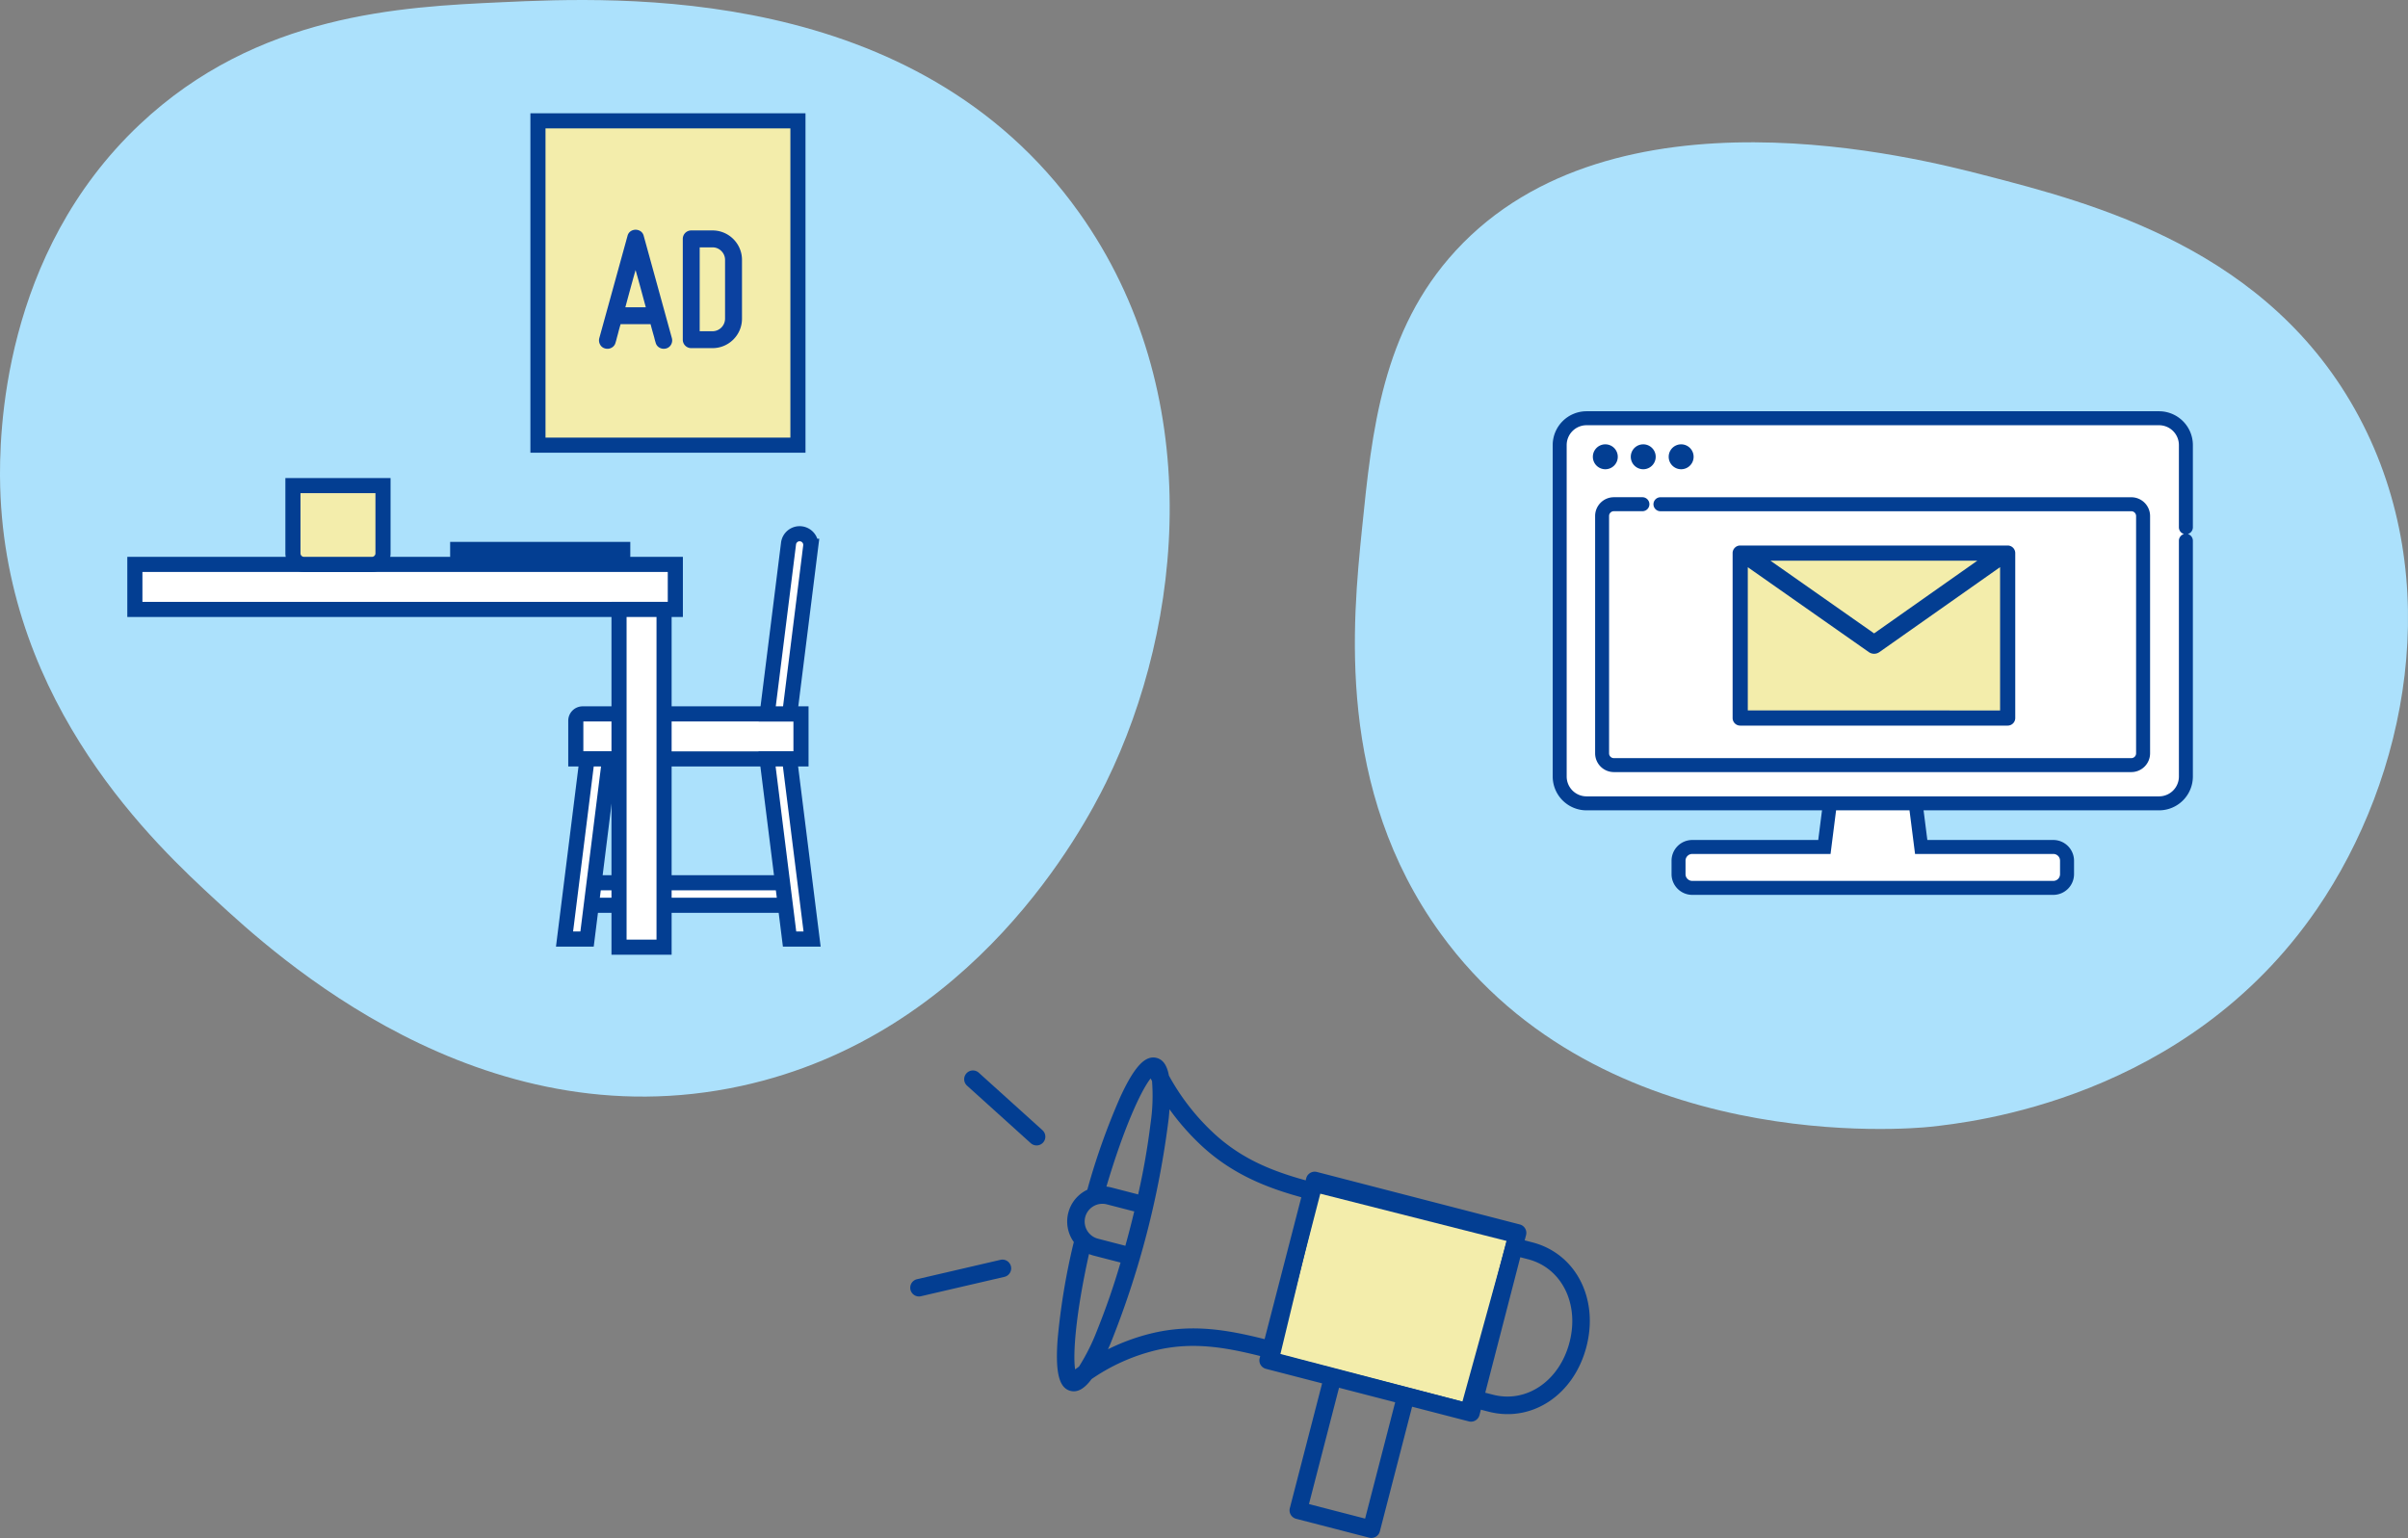
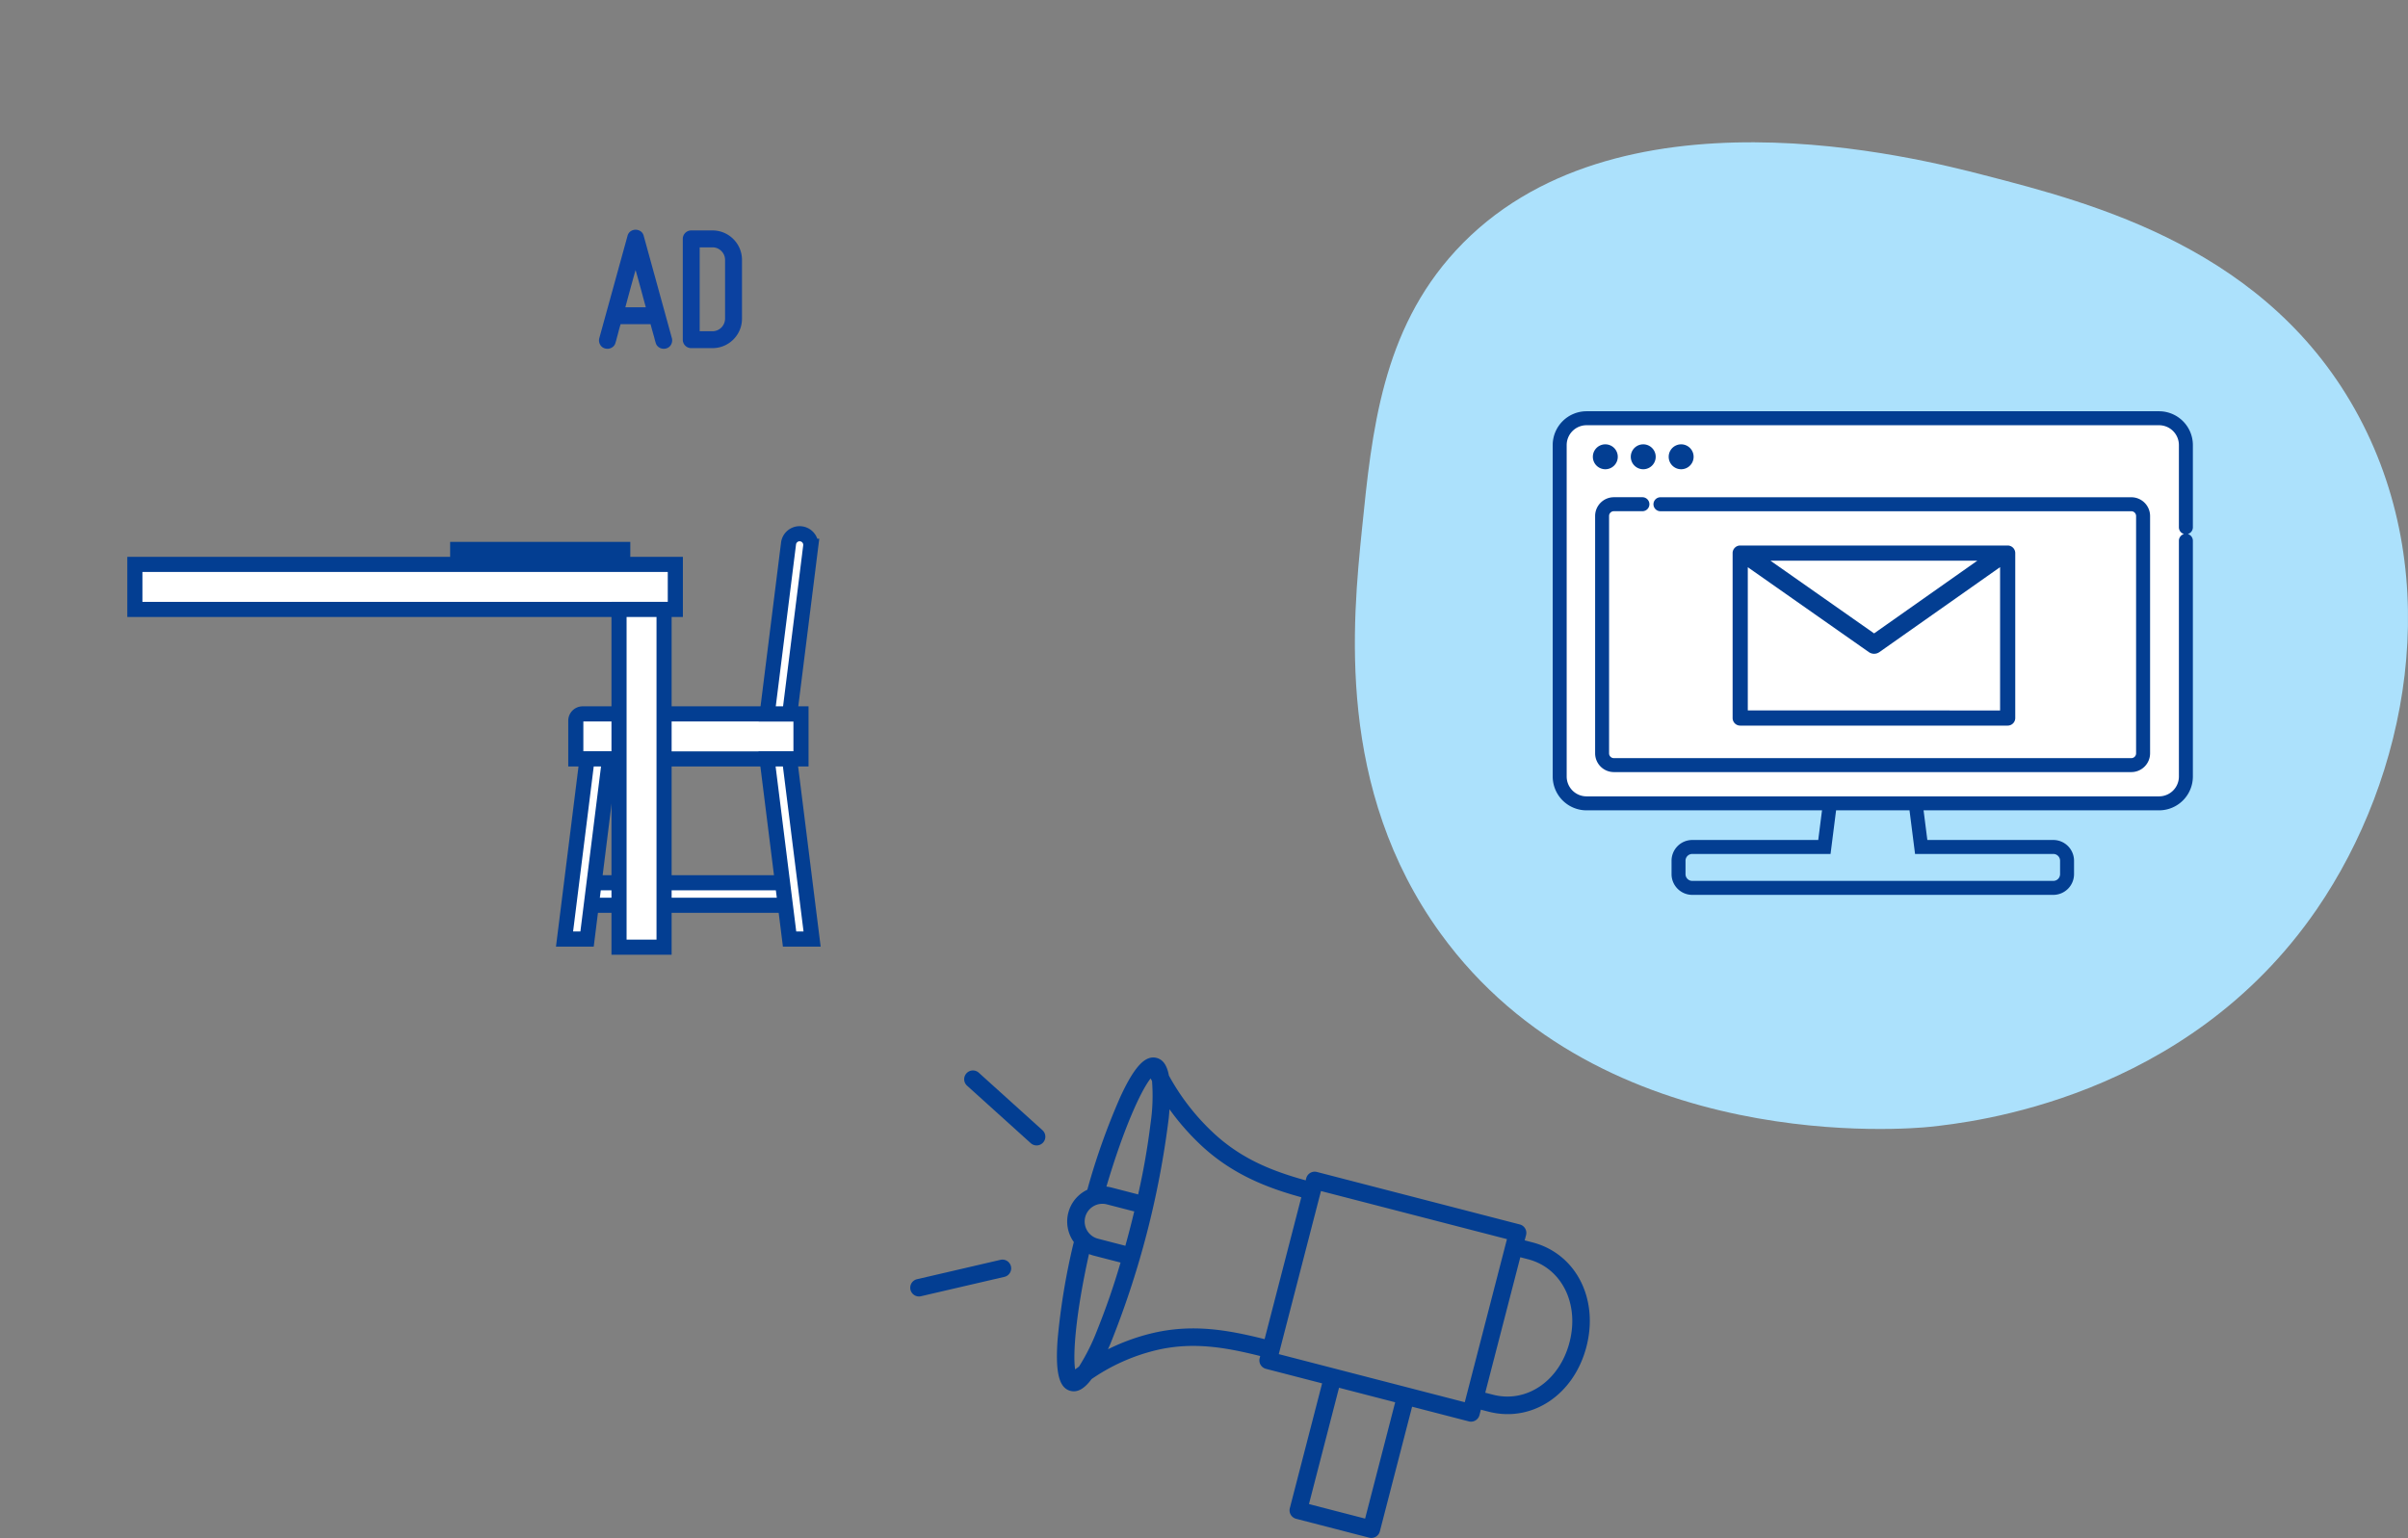
<svg xmlns="http://www.w3.org/2000/svg" width="344.394" height="220" viewBox="0 0 344.394 220">
  <rect x="0" y="0" width="344.394" height="220" fill="#808080" stroke="none" />
  <defs>
    <style>.a{fill:#ace1fc;}.b,.c,.d,.e,.j{fill:#fff;}.b,.c,.d,.e,.g,.i{stroke:#033e92;stroke-miterlimit:10;}.b{stroke-width:2.161px;}.c,.g{stroke-width:2.161px;}.d,.i{stroke-width:2.161px;}.e{stroke-width:2.161px;}.f{fill:#033e92;}.g,.i,.k{fill:#f3edab;}.h{fill:#0b41a0;}</style>
  </defs>
  <g transform="translate(172.197 110)">
    <g transform="translate(-172.197 -110)">
      <path class="a" d="M462.832,62.616C485.377,38.1,529,49.371,538.454,51.813c15.58,4.024,40.76,10.528,53.583,34.57,12.49,23.416,6.909,51.564-6.05,70.436-18.672,27.192-49.478,30.488-55.312,31.113-2.688.288-46.836,4.309-70-27.656-15.008-20.706-12.584-44.609-11.235-57.9C450.85,88.435,452.308,74.06,462.832,62.616Z" transform="translate(-254.644 -26.75)" />
-       <path class="a" d="M19.97,17.813C36.8,1.926,57.467.975,71.756.318c16.537-.761,59.215-2.724,82.579,30.092,18.22,25.59,15.041,58.77,3.849,81.529-3.231,6.57-18.863,36.13-52.136,43.389-37.543,8.19-66.719-18.737-75.231-26.593C22.528,121.085.864,101.09.025,69.6-.176,62.034.358,36.327,19.97,17.813Z" transform="translate(0 0)" />
      <g transform="translate(19.289 69.461)">
        <path class="b" d="M.983,0H32.207a0,0,0,0,1,0,0V6.441a0,0,0,0,1,0,0H0a0,0,0,0,1,0,0V.983A.983.983,0,0,1,.983,0Z" transform="translate(63.062 32.654)" />
        <rect class="b" width="32.207" height="3.221" transform="translate(63.062 56.81)" />
        <rect class="c" width="77.297" height="6.441" transform="translate(0 11.272)" />
        <rect class="c" width="6.442" height="48.312" transform="translate(69.245 17.713)" />
        <path class="d" d="M257.093,276.983h3.221l-3.221-25.766h-3.221Z" transform="translate(-163.457 -212.122)" />
        <path class="e" d="M186.845,276.983h3.221l3.221-25.766h-3.221Z" transform="translate(-125.393 -212.122)" />
        <path class="d" d="M253.924,202.451h3.221l3-23.97a1.6,1.6,0,0,0-1.585-1.8h0a1.6,1.6,0,0,0-1.585,1.4Z" transform="translate(-163.486 -169.797)" />
        <path class="f" d="M0,0H25.766a0,0,0,0,1,0,0V2a1.225,1.225,0,0,1-1.225,1.225H1.225A1.225,1.225,0,0,1,0,2V0A0,0,0,0,1,0,0Z" transform="translate(45.09 8.051)" />
-         <path class="g" d="M0,0H12.883a0,0,0,0,1,0,0V9.685A1.587,1.587,0,0,1,11.3,11.273H1.587A1.587,1.587,0,0,1,0,9.685V0A0,0,0,0,1,0,0Z" transform="translate(22.606 0)" />
      </g>
-       <rect class="g" width="37.183" height="46.393" transform="translate(76.938 17.285)" />
      <g transform="translate(85.665 32.862)">
        <path class="h" d="M208.667,91.545a1.233,1.233,0,0,1-.113.932,1.12,1.12,0,0,1-.718.555,1.234,1.234,0,0,1-.933-.114,1.117,1.117,0,0,1-.554-.718q-.1-.3-.2-.731-.1-.353-.239-.844t-.29-1.071h-4.284q-.176.579-.3,1.071t-.227.844q-.1.428-.2.731a1.115,1.115,0,0,1-.554.718,1.233,1.233,0,0,1-.932.114,1.117,1.117,0,0,1-.718-.555,1.229,1.229,0,0,1-.114-.932l4.032-14.616a1.118,1.118,0,0,1,.416-.643,1.274,1.274,0,0,1,1.487,0,1.127,1.127,0,0,1,.416.643Zm-3.729-4.41q-.353-1.309-.731-2.7t-.731-2.621q-.353,1.235-.731,2.621t-.731,2.7Z" transform="translate(-198.241 -76.047)" />
        <path class="h" d="M230.217,76.28a4.168,4.168,0,0,1,1.65.328,4.238,4.238,0,0,1,2.256,2.255,4.178,4.178,0,0,1,.327,1.651v8.366a4.177,4.177,0,0,1-.327,1.651,4.238,4.238,0,0,1-2.256,2.255,4.176,4.176,0,0,1-1.65.327h-3.024a1.2,1.2,0,0,1-1.21-1.209V77.49a1.205,1.205,0,0,1,1.21-1.21Zm1.285,2.948a1.749,1.749,0,0,0-1.285-.529H228.4v12h1.814a1.807,1.807,0,0,0,1.814-1.815V80.514A1.749,1.749,0,0,0,231.5,79.228Z" transform="translate(-213.995 -76.179)" />
      </g>
      <g transform="translate(130.184 151.262)">
-         <path class="i" d="M426.828,392l-6.05,25.063,28.088,7.346,6.914-25.063Z" transform="translate(-369.134 -373.87)" />
+         <path class="i" d="M426.828,392Z" transform="translate(-369.134 -373.87)" />
        <path class="f" d="M352.241,376.467a1.239,1.239,0,0,0-.068.2,95.618,95.618,0,0,0-2.27,13.821c-.325,4.658.226,6.827,1.842,7.249h.009c.988.253,1.958-.268,3.015-1.688a27.692,27.692,0,0,1,9.057-4.088c5.279-1.3,10-.475,15.062.791l-.08.308a1.25,1.25,0,0,0,.9,1.523l8.033,2.078-4.617,17.849a1.25,1.25,0,0,0,.9,1.523l10.451,2.7a1.25,1.25,0,0,0,1.523-.9L400.61,400l8.113,2.1a1.25,1.25,0,0,0,1.523-.9l.2-.774,1.1.284c6.2,1.6,12.215-2.395,14-9.3s-1.54-13.318-7.736-14.92l-1.1-.284.2-.755a1.25,1.25,0,0,0-.9-1.523l-29.017-7.506a1.251,1.251,0,0,0-1.524.9l-.078.3c-5.18-1.428-9.5-3.26-13.437-7.013a32.6,32.6,0,0,1-6.127-7.98c-.271-1.484-.848-2.285-1.755-2.52-1.629-.421-3.174,1.229-5.166,5.52a96.789,96.789,0,0,0-4.746,13.337,5.028,5.028,0,0,0-1.918,7.5Zm1.62-3.59a2.538,2.538,0,0,1,3.089-1.82l3.789.98a1.187,1.187,0,0,0,.134.02q-.295,1.23-.616,2.474t-.66,2.462c-.042-.016-.083-.035-.127-.047l-3.789-.98A2.538,2.538,0,0,1,353.861,372.877Zm9.355-19.834c.067.131.135.261.2.391a27.288,27.288,0,0,1-.215,6.075,102.526,102.526,0,0,1-1.773,10.132c-.022-.007-.043-.019-.066-.025l-3.789-.98a5.024,5.024,0,0,0-.681-.121C359.447,359.885,361.909,354.677,363.217,353.043ZM411.072,398l5.013-19.378,1.1.284c4.816,1.246,7.37,6.351,5.941,11.874s-6.137,8.75-10.953,7.5Zm-20.913-.71,8.031,2.077-4.3,16.638-8.03-2.077Zm-2.582-28.139,26.6,6.879-6.034,23.328-26.6-6.879Zm-30.459,22.629c.106-.235.212-.475.321-.725a128.437,128.437,0,0,0,8.367-32.347c.042-.437.078-.854.107-1.254a35.129,35.129,0,0,0,4.316,4.962c4.531,4.318,9.623,6.274,14.536,7.624l-5.25,20.295c-5.4-1.352-10.455-2.233-16.285-.8A29.889,29.889,0,0,0,357.117,391.783Zm-2.718-13.62a5.024,5.024,0,0,0,.656.224l3.789.98c.023.006.047.006.07.011a102.641,102.641,0,0,1-3.362,9.721,29.649,29.649,0,0,1-2.583,5.167q-.279.2-.555.4C352.088,392.536,352.474,386.827,354.4,378.162Z" transform="translate(-328.835 -350.044)" />
        <path class="f" d="M329.163,365.031a1.25,1.25,0,0,0,1.152-2.138l-9.107-8.222a1.25,1.25,0,0,0-1.675,1.856l9.107,8.222A1.247,1.247,0,0,0,329.163,365.031Z" transform="translate(-311.405 -352.489)" />
        <path class="f" d="M302.2,422.184a1.245,1.245,0,0,0,.6.007l11.952-2.775a1.25,1.25,0,0,0-.565-2.435l-11.952,2.775a1.25,1.25,0,0,0-.029,2.429Z" transform="translate(-301.266 -388.037)" />
      </g>
      <g transform="translate(222.07 58.827)">
-         <path class="j" d="M578.133,267l-.432,5.185-19.844.689v5.3l53.569.3v-5.362l-19.034.366L590.809,267Z" transform="translate(-538.864 -210.451)" />
        <path class="j" d="M515.777,141.454v50.057l2.594,1.936,83.4.432,3.482-2.92V141.036L601.77,139H518.476Z" transform="translate(-514.967 -137.762)" />
        <path class="f" d="M605.46,152.736V140.971a4.841,4.841,0,0,0-4.835-4.835H518.739a4.841,4.841,0,0,0-4.835,4.835v47.415a4.84,4.84,0,0,0,4.835,4.835h33.68l-.539,4.241H533.865a2.969,2.969,0,0,0-2.965,2.966v1.92a2.969,2.969,0,0,0,2.965,2.966H585.5a2.969,2.969,0,0,0,2.965-2.966v-1.92a2.969,2.969,0,0,0-2.965-2.966H567.484l-.539-4.241h33.68a4.84,4.84,0,0,0,4.835-4.835V154.659a1,1,0,0,0-.727-.961A1,1,0,0,0,605.46,152.736ZM585.5,199.46a.968.968,0,0,1,.967.967v1.92a.969.969,0,0,1-.967.968H533.865a.969.969,0,0,1-.967-.968v-1.92a.968.968,0,0,1,.967-.967h19.776l.792-6.24h10.5l.793,6.24Zm17.963-44.8v33.726a2.84,2.84,0,0,1-2.837,2.836H518.739a2.84,2.84,0,0,1-2.837-2.836V140.971a2.84,2.84,0,0,1,2.837-2.836h81.886a2.84,2.84,0,0,1,2.837,2.836v11.765a1,1,0,0,0,.727.962A1,1,0,0,0,603.462,154.659Z" transform="translate(-513.904 -136.136)" />
        <path class="f" d="M528.975,150.648a1.782,1.782,0,1,0-1.782-1.782A1.782,1.782,0,0,0,528.975,150.648Z" transform="translate(-521.451 -142.353)" />
        <path class="f" d="M541.525,150.648a1.782,1.782,0,1,0-1.782-1.782A1.782,1.782,0,0,0,541.525,150.648Z" transform="translate(-528.577 -142.353)" />
        <path class="f" d="M554.074,150.648a1.782,1.782,0,1,0-1.782-1.782A1.782,1.782,0,0,0,554.074,150.648Z" transform="translate(-535.704 -142.353)" />
        <path class="f" d="M604.623,164.6H537.281a1,1,0,0,0,0,2h67.342a.685.685,0,0,1,.684.684V201.23a.684.684,0,0,1-.684.684H530.616a.684.684,0,0,1-.684-.684V167.279a.685.685,0,0,1,.684-.684H534.7a1,1,0,0,0,0-2h-4.081a2.685,2.685,0,0,0-2.682,2.682V201.23a2.685,2.685,0,0,0,2.682,2.682h74.007a2.685,2.685,0,0,0,2.682-2.682V167.279A2.685,2.685,0,0,0,604.623,164.6Z" transform="translate(-521.871 -152.298)" />
      </g>
-       <rect class="k" width="37.959" height="22.991" transform="translate(249.239 79.476)" />
      <path class="f" d="M612.783,180.576H574.533a1.085,1.085,0,0,0-1.086,1.085v23.591a1.085,1.085,0,0,0,1.086,1.085h38.251a1.085,1.085,0,0,0,1.086-1.085V181.661A1.085,1.085,0,0,0,612.783,180.576Zm-4.335,2.171-14.766,10.4-14.824-10.4Zm-32.83,21.42V183.68l17.312,12.143a1.312,1.312,0,0,0,1.509,0L611.7,183.669v20.5Z" transform="translate(-325.647 -102.545)" />
    </g>
  </g>
</svg>